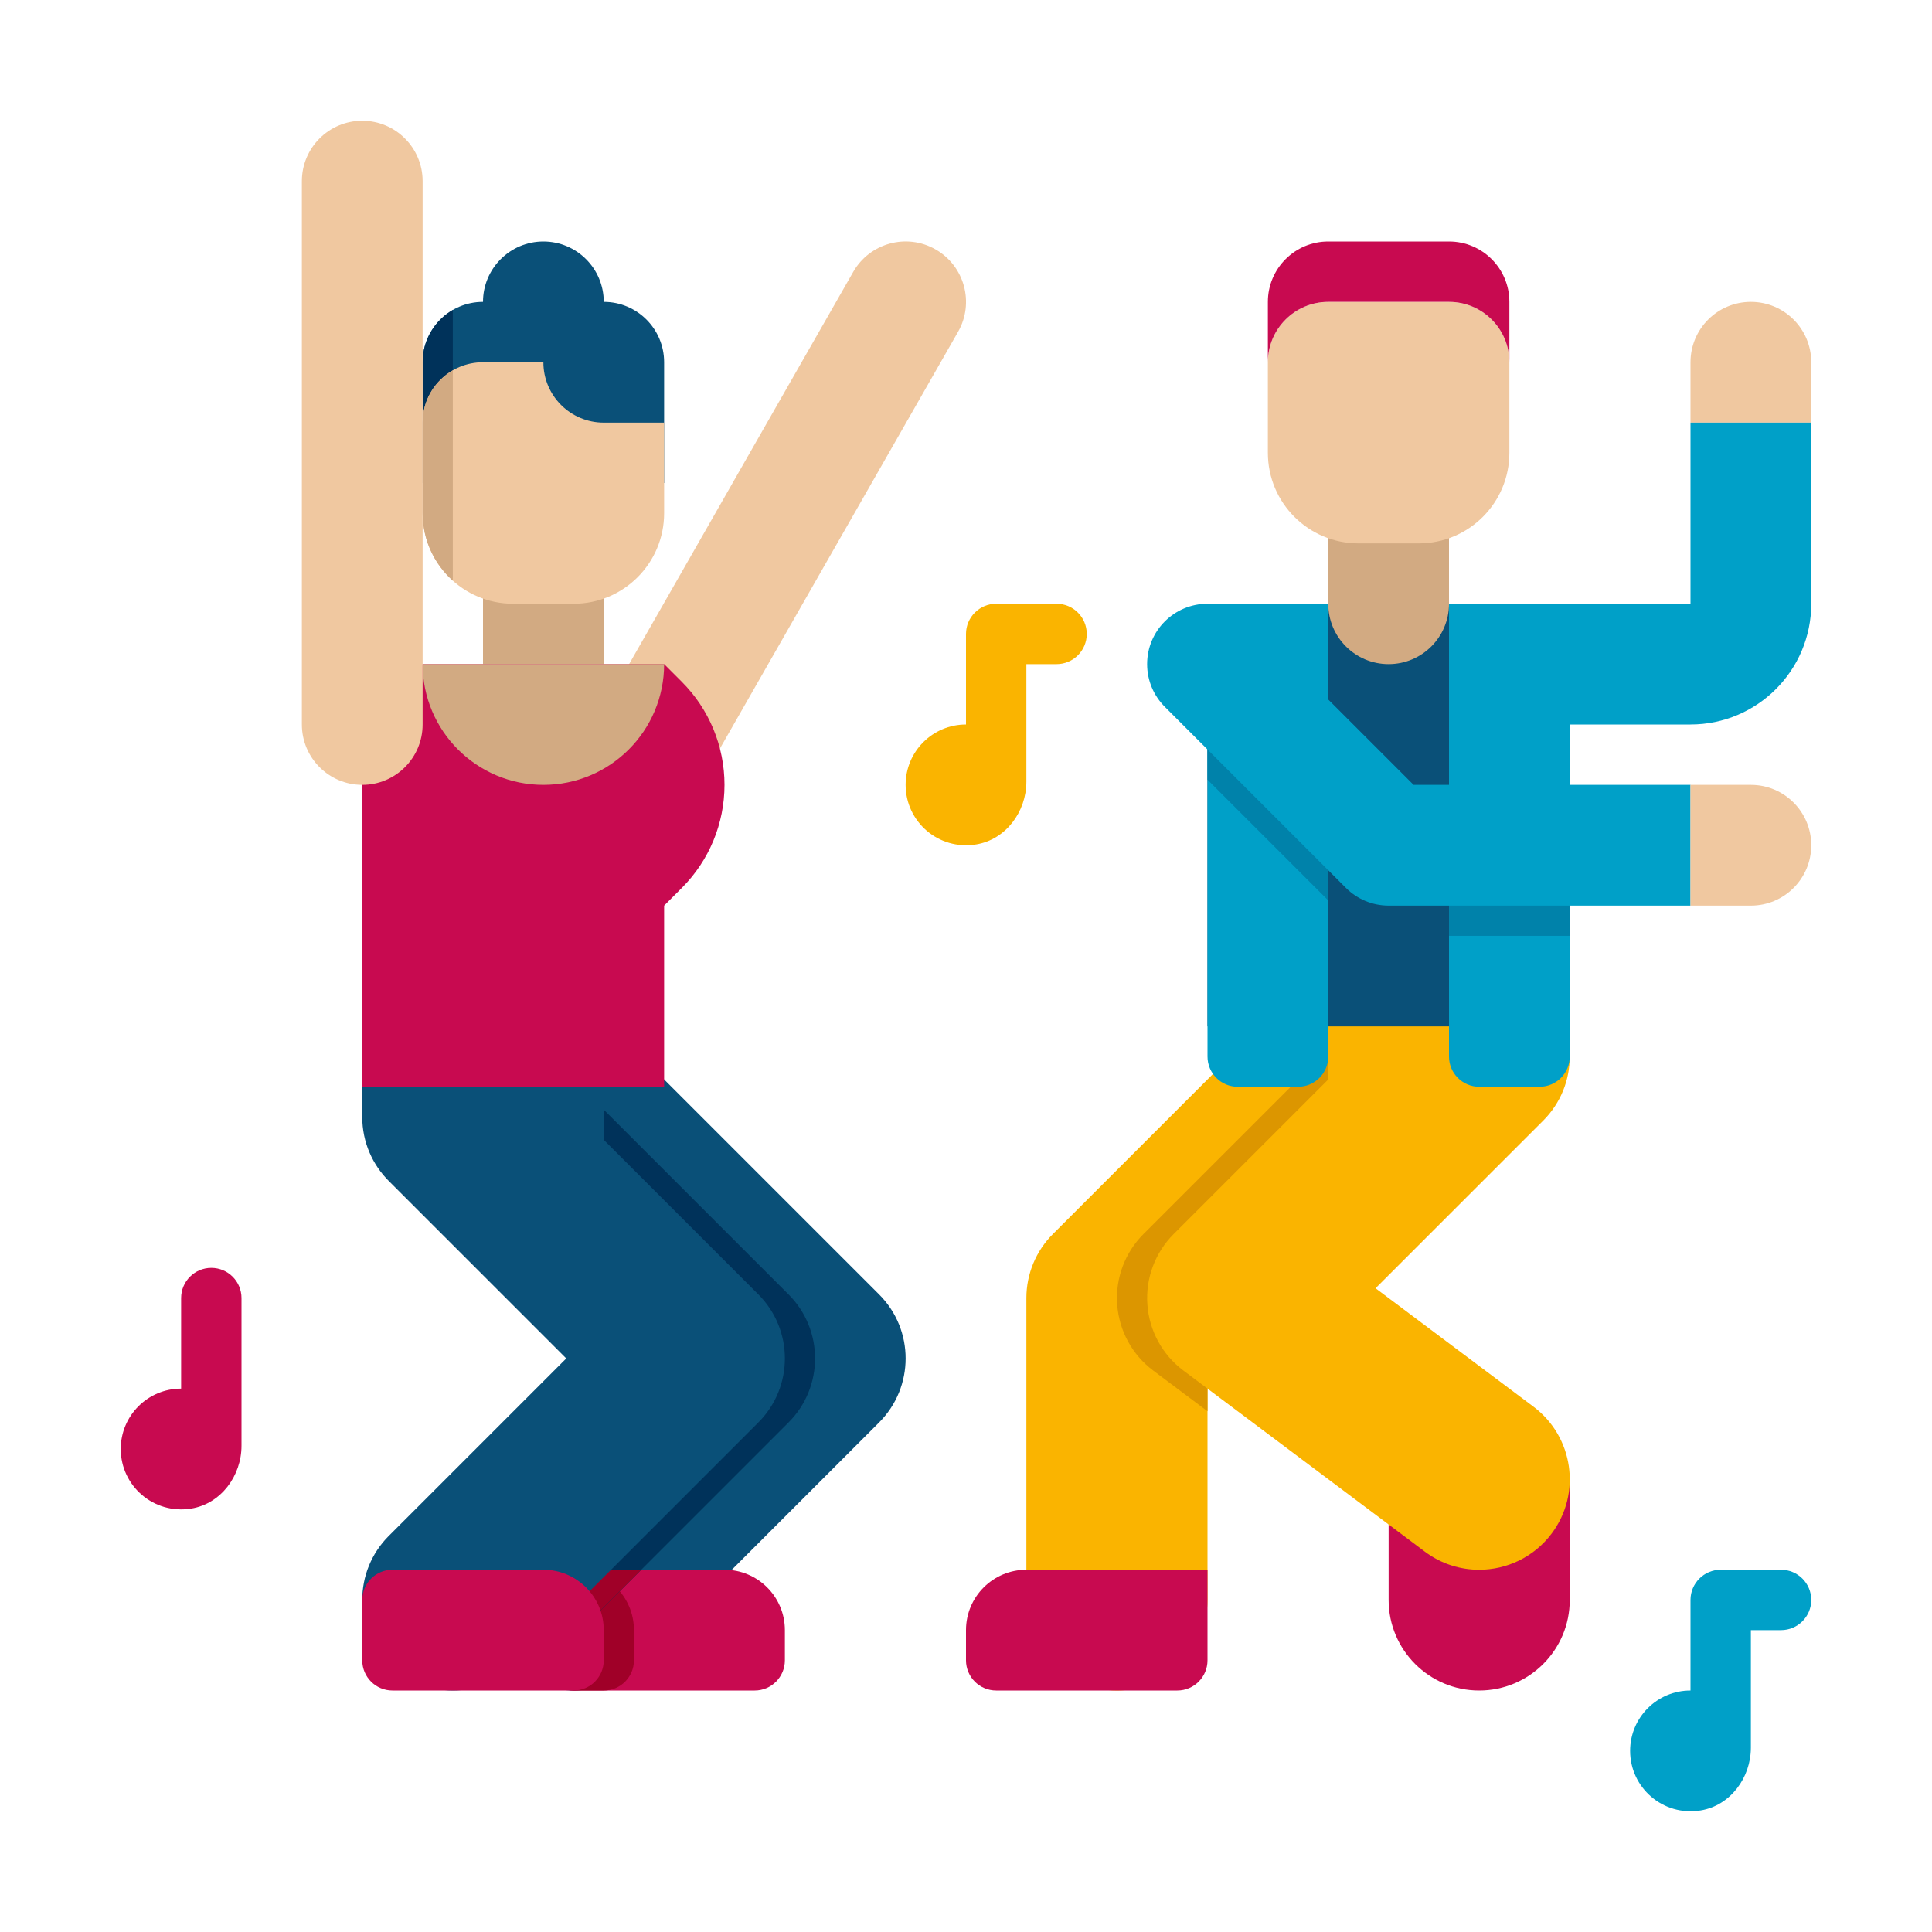
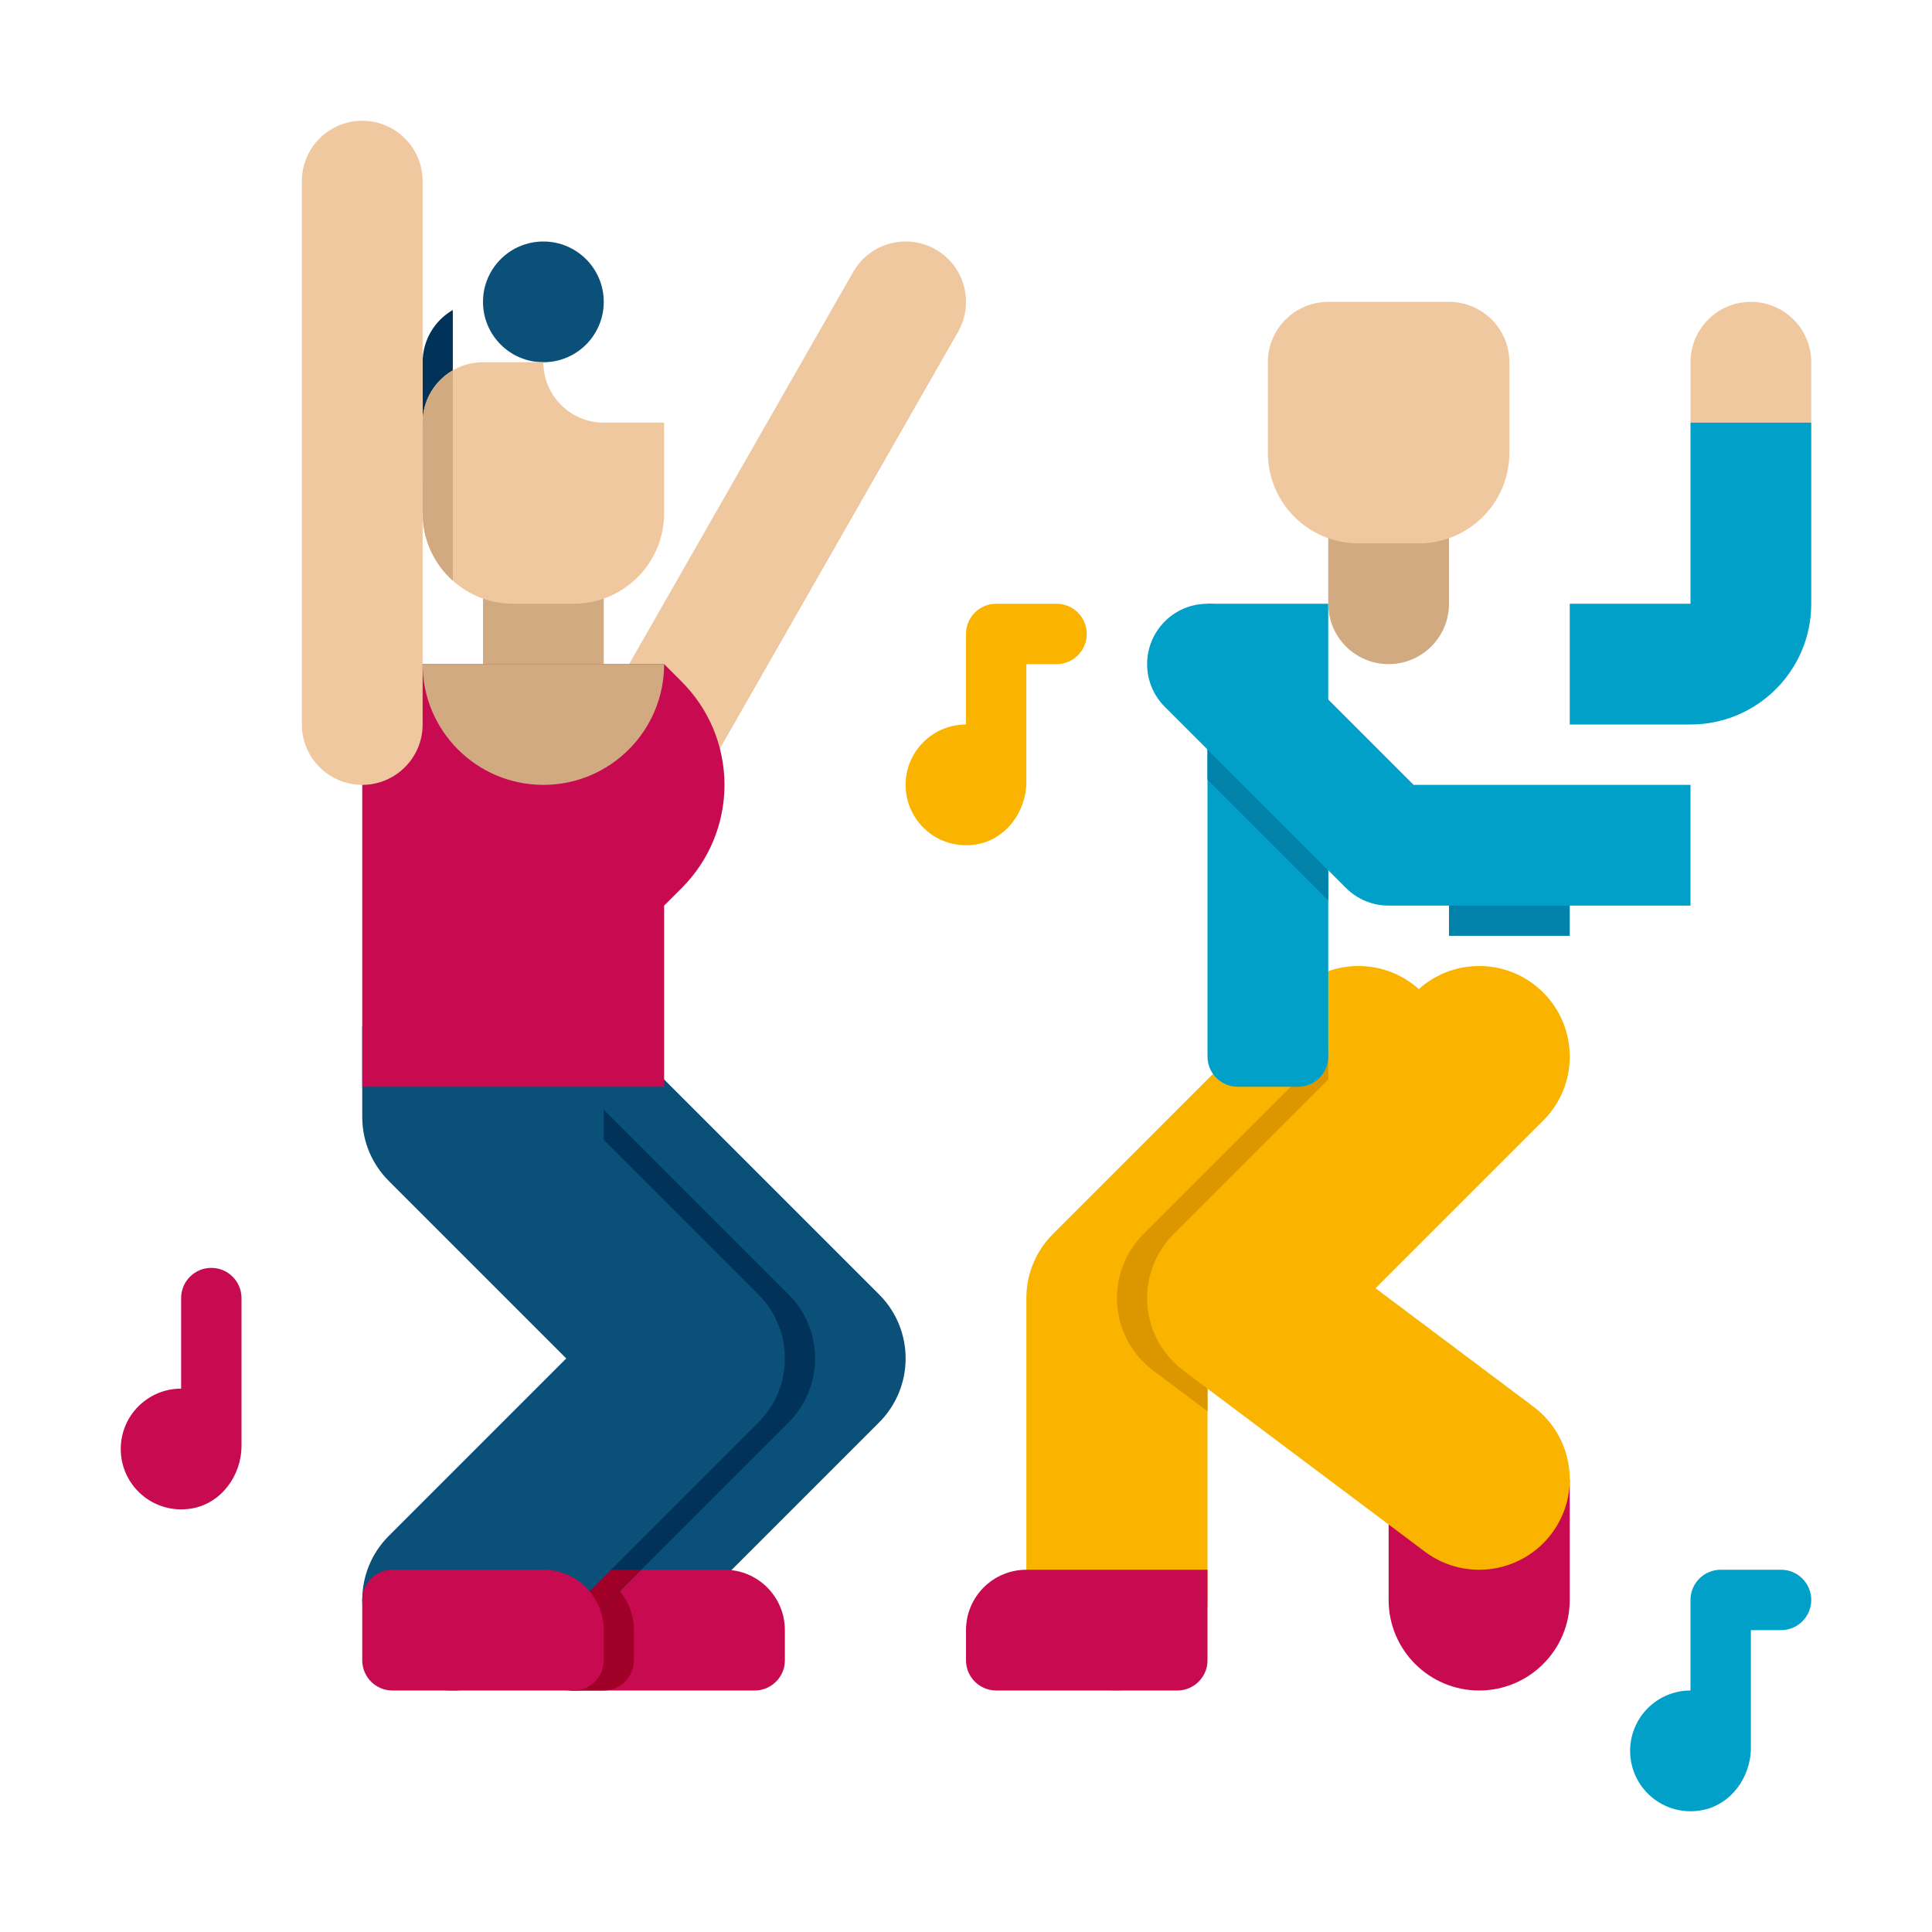
<svg xmlns="http://www.w3.org/2000/svg" height="512" viewBox="0 0 64 64" width="512">
  <g id="Icons">
    <g>
      <g>
        <path d="m19 56c-.768 0-1.535-.293-2.121-.879-1.172-1.171-1.172-3.071 0-4.242l5.879-5.879-5.879-5.879c-1.172-1.171-1.172-3.071 0-4.242 1.172-1.172 3.07-1.172 4.242 0l8 8c1.172 1.171 1.172 3.071 0 4.242l-8 8c-.586.586-1.353.879-2.121.879z" fill="#0a5078" />
      </g>
      <g>
        <path d="m25 56h-6c-.552 0-1-.448-1-1v-3h6c1.105 0 2 .895 2 2v1c0 .552-.448 1-1 1z" fill="#c80a50" />
      </g>
      <g>
        <path d="m21 55v-1c0-1.105-.895-2-2-2h-1v3c0 .552.448 1 1 1h1c.552 0 1-.448 1-1z" fill="#a00028" />
      </g>
      <g>
        <path d="m26.121 42.879-6.121-6.121v3.242h-2.242l5 5-5.879 5.879c-1.172 1.171-1.172 3.071 0 4.242.19.19.399.349.621.477.222-.128.431-.287.621-.477l8-8c1.172-1.171 1.172-3.071 0-4.242z" fill="#00325a" />
      </g>
      <g>
        <path d="m18 52v3c0 .074.008.145.023.214.033-.03.066-.061.098-.093l3.121-3.121z" fill="#a00028" />
      </g>
      <path d="m25.121 42.879-7.121-7.121v-1.758h-6v3c0 .834.34 1.588.889 2.131l5.869 5.869-5.879 5.879c-1.172 1.171-1.172 3.071 0 4.242.586.586 1.353.879 2.121.879s1.535-.293 2.121-.879l8-8c1.172-1.171 1.172-3.071 0-4.242z" fill="#0a5078" />
      <g>
        <path d="m21.998 26c-.336 0-.678-.085-.99-.264-.959-.548-1.292-1.77-.744-2.729l8-14c.548-.958 1.771-1.293 2.729-.744.959.548 1.292 1.77.744 2.729l-8 14c-.37.646-1.045 1.008-1.739 1.008z" fill="#f0c8a0" />
      </g>
      <g>
        <path d="m37 56c-1.657 0-3-1.343-3-3v-10c0-.795.316-1.559.879-2.121l8-8c1.172-1.172 3.07-1.172 4.242 0 1.172 1.171 1.172 3.071 0 4.242l-7.121 7.122v8.757c0 1.657-1.343 3-3 3z" fill="#fab400" />
      </g>
      <g>
        <path d="m44 37v-2.242l-6.121 6.121c-.615.615-.933 1.466-.871 2.334.062.867.496 1.666 1.192 2.187l1.8 1.35v-2.507l7.121-7.122c.04-.039.078-.08.114-.121z" fill="#dc9600" />
      </g>
      <g>
        <path d="m49 56c1.657 0 3-1.343 3-3v-4h-6v4c0 1.657 1.343 3 3 3z" fill="#c80a50" />
      </g>
      <g>
        <path d="m48.998 52c-.627 0-1.259-.195-1.798-.6l-8-6c-.696-.521-1.131-1.32-1.192-2.187-.062-.868.256-1.719.871-2.334l8-8c1.172-1.172 3.07-1.172 4.242 0 1.172 1.171 1.172 3.071 0 4.242l-5.554 5.554 5.233 3.925c1.325.994 1.595 2.875.601 4.2-.59.786-1.491 1.2-2.403 1.2z" fill="#fab400" />
      </g>
      <g>
        <path d="m6 43v3c-1.105 0-2 .895-2 2 0 1.215 1.083 2.176 2.336 1.973.983-.16 1.664-1.084 1.664-2.08v-4.893c0-.552-.448-1-1-1-.552 0-1 .448-1 1z" fill="#c80a50" />
      </g>
      <g>
        <path d="m56 53v3c-1.105 0-2 .895-2 2 0 1.215 1.083 2.176 2.336 1.973.983-.16 1.664-1.083 1.664-2.08v-3.893h1c.552 0 1-.448 1-1 0-.552-.448-1-1-1h-2c-.552 0-1 .448-1 1z" fill="#00a0c8" />
      </g>
      <g>
        <path d="m32 21v3c-1.105 0-2 .895-2 2 0 1.215 1.083 2.176 2.336 1.973.983-.16 1.664-1.083 1.664-2.08v-3.893h1c.552 0 1-.448 1-1 0-.552-.448-1-1-1h-2c-.552 0-1 .448-1 1z" fill="#fab400" />
      </g>
      <g>
-         <path d="m40 20h12v14h-12z" fill="#0a5078" />
-       </g>
+         </g>
      <g>
-         <path d="m49 36h2c.552 0 1-.448 1-1v-15h-4v15c0 .552.448 1 1 1z" fill="#00a0c8" />
-       </g>
+         </g>
      <g>
        <path d="m41 36h2c.552 0 1-.448 1-1v-15h-4v15c0 .552.448 1 1 1z" fill="#00a0c8" />
      </g>
      <g>
        <g>
          <path d="m48 27h4v4h-4z" fill="#0082aa" />
        </g>
        <g>
          <path d="m40 25.828 4 4v-5.656l-2.586-2.586-1.414 1.414z" fill="#0082aa" />
        </g>
      </g>
      <g>
        <path d="m46 22c-1.105 0-2-.895-2-2v-3h4v3c0 1.105-.895 2-2 2z" fill="#d2aa82" />
      </g>
      <g>
        <path d="m47 18h-2c-1.657 0-3-1.343-3-3v-3c0-1.105.895-2 2-2h4c1.105 0 2 .895 2 2v3c0 1.657-1.343 3-3 3z" fill="#f0c8a0" />
      </g>
      <g>
-         <path d="m48 10h-4c-1.105 0-2 .895-2 2v-2c0-1.105.895-2 2-2h4c1.105 0 2 .895 2 2v2c0-1.105-.895-2-2-2z" fill="#c80a50" />
-       </g>
+         </g>
      <path d="m46.828 26-5.408-5.408c-.362-.365-.864-.592-1.42-.592-1.105 0-2 .895-2 2 0 .555.226 1.057.591 1.419l5.995 5.995c.375.375.884.586 1.414.586h10v-4z" fill="#00a0c8" />
      <g>
-         <path d="m58 30h-2v-4h2c1.105 0 2 .895 2 2 0 1.105-.895 2-2 2z" fill="#f0c8a0" />
-       </g>
+         </g>
      <g>
        <path d="m60 12v2h-4v-2c0-1.105.895-2 2-2 1.105 0 2 .895 2 2z" fill="#f0c8a0" />
      </g>
      <g>
        <path d="m56 14v6h-4v4h4c2.209 0 4-1.791 4-4v-6z" fill="#00a0c8" />
      </g>
      <g>
        <path d="m33 56h6c.552 0 1-.448 1-1v-3h-6c-1.105 0-2 .895-2 2v1c0 .552.448 1 1 1z" fill="#c80a50" />
      </g>
      <g>
        <path d="m19 56h-6c-.552 0-1-.448-1-1v-2c0-.552.448-1 1-1h5c1.105 0 2 .895 2 2v1c0 .552-.448 1-1 1z" fill="#c80a50" />
      </g>
      <g>
        <circle cx="18" cy="10" fill="#0a5078" r="2" />
      </g>
      <g>
-         <path d="m20 10h-4c-1.105 0-2 .895-2 2v4h8v-4c0-1.105-.895-2-2-2z" fill="#0a5078" />
-       </g>
+         </g>
      <g>
        <path d="m15 10.268c-.598.346-1 .992-1 1.732v4h1z" fill="#00325a" />
      </g>
      <g>
        <path d="m16 19h4v3h-4z" fill="#d2aa82" />
      </g>
      <g>
        <path d="m22 22h-10v14h10v-6l.586-.586c.905-.905 1.414-2.133 1.414-3.414 0-1.281-.509-2.509-1.414-3.414z" fill="#c80a50" />
      </g>
      <g>
        <path d="m18 26c-2.209 0-4-1.791-4-4h8c0 2.209-1.791 4-4 4z" fill="#d2aa82" />
      </g>
      <g>
        <path d="m19 20h-2c-1.657 0-3-1.343-3-3v-3c0-1.105.895-2 2-2h2c0 1.105.895 2 2 2h2v3c0 1.657-1.343 3-3 3z" fill="#f0c8a0" />
      </g>
      <g>
        <path d="m12 26c-1.104 0-2-.896-2-2v-18c0-1.104.896-2 2-2s2 .896 2 2v18c0 1.104-.896 2-2 2z" fill="#f0c8a0" />
      </g>
      <g>
        <path d="m15 19.235v-6.967c-.598.346-1 .992-1 1.732v3c0 .888.386 1.686 1 2.235z" fill="#d2aa82" />
      </g>
    </g>
  </g>
</svg>